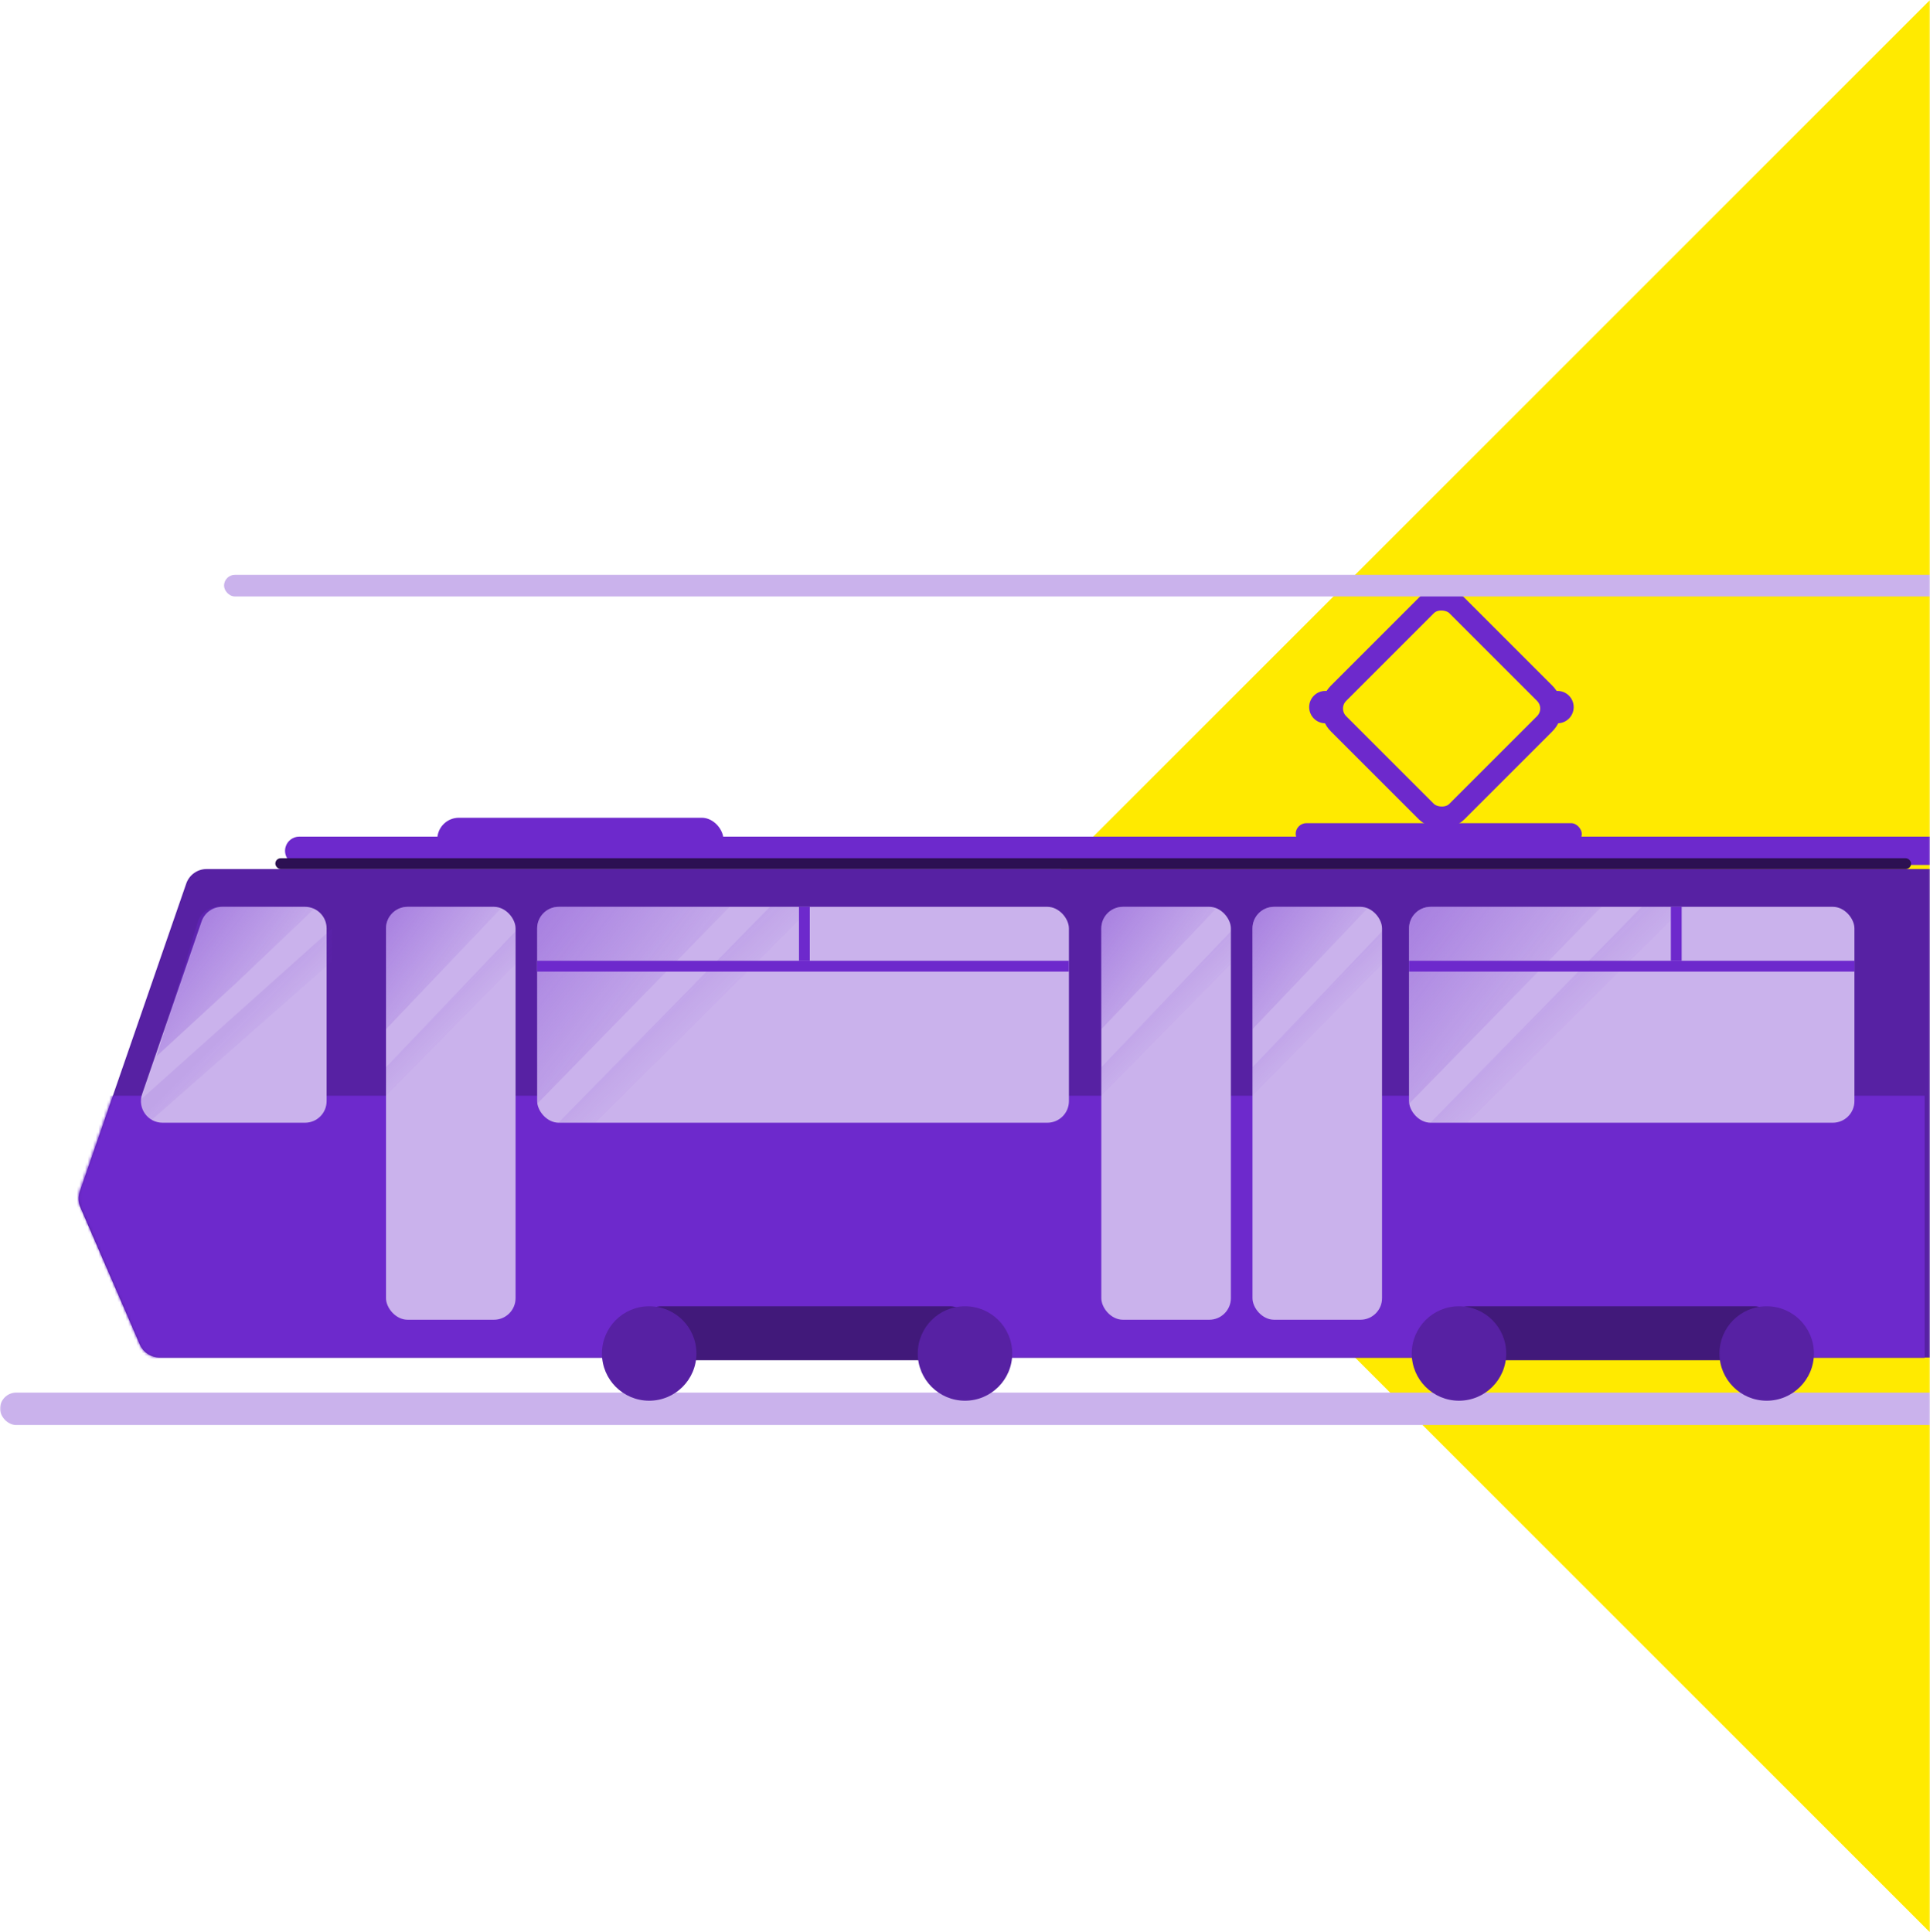
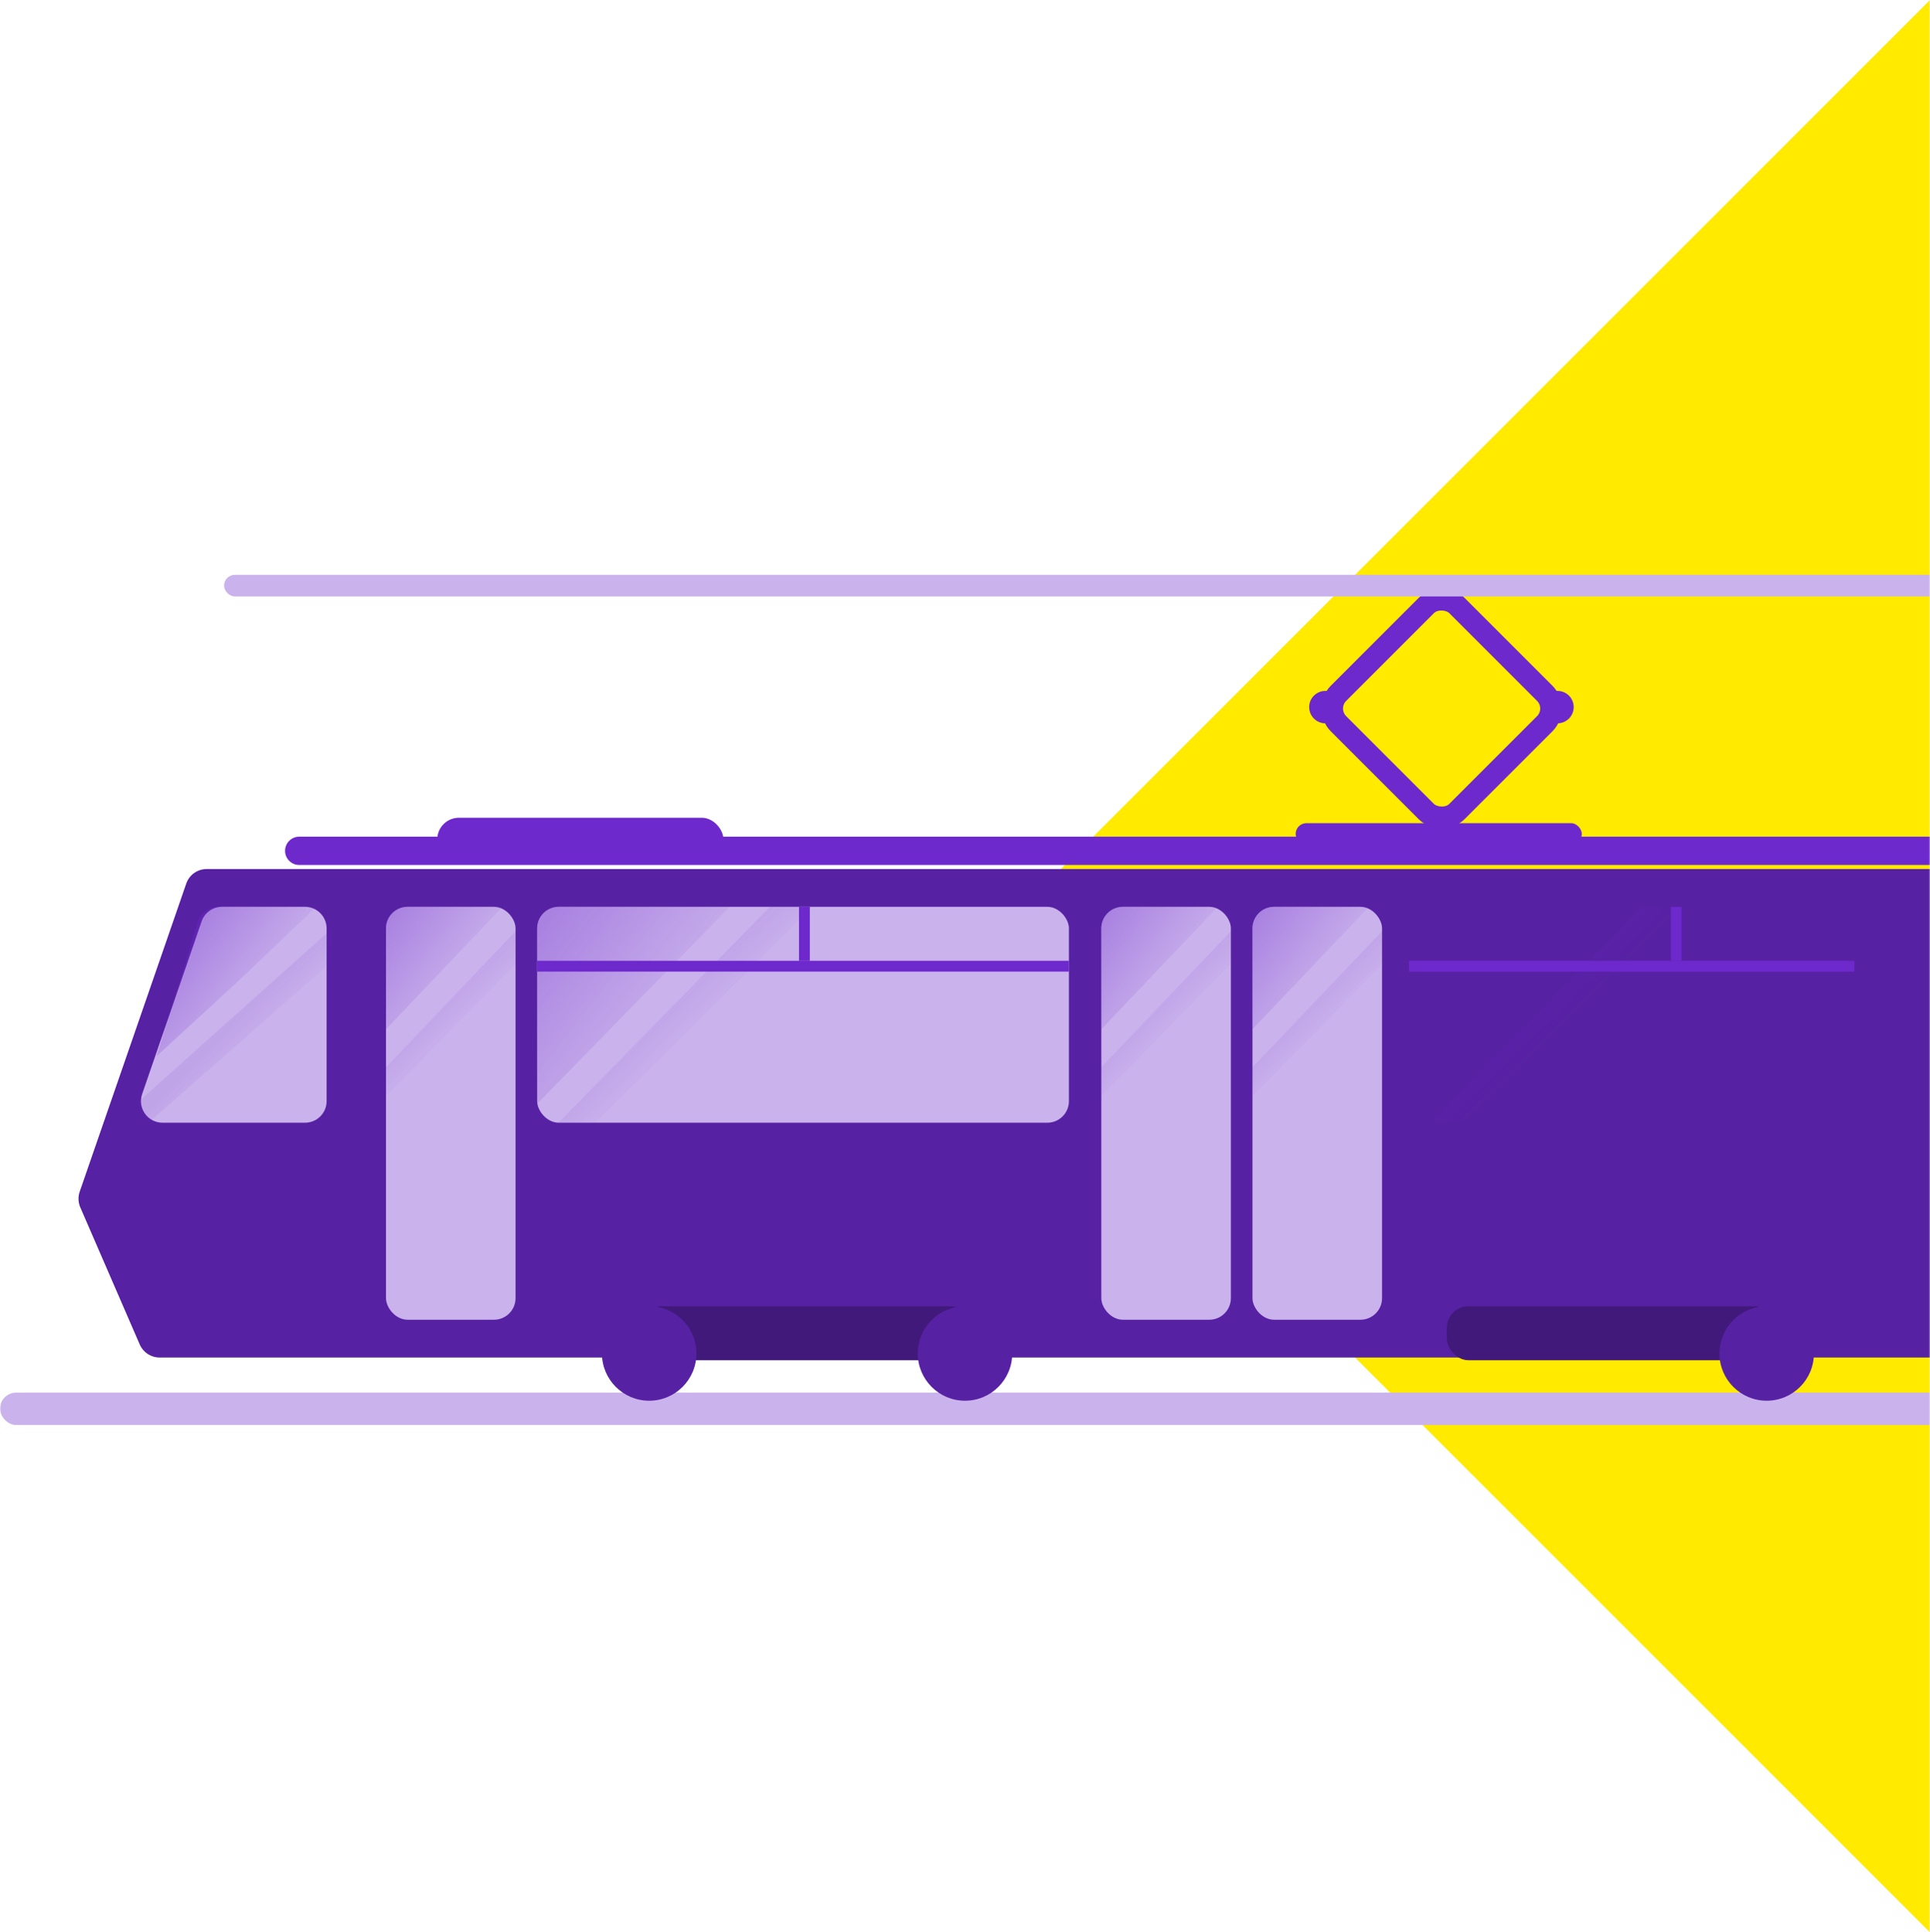
<svg xmlns="http://www.w3.org/2000/svg" width="715" height="716" viewBox="0 0 715 716" fill="none">
  <mask id="mask0" mask-type="alpha" maskUnits="userSpaceOnUse" x="0" y="0" width="715" height="716">
    <rect width="715" height="716" fill="#C4C4C4" />
  </mask>
  <g mask="url(#mask0)">
    <path d="M357 358L715 0V716L357 358Z" fill="#FFEA00" />
    <rect x="490.225" y="262.527" width="62" height="62" rx="8" transform="rotate(-45 490.225 262.527)" stroke="#6D29CC" stroke-width="8" />
    <path d="M68.997 327.386C70.112 324.162 73.147 322 76.558 322H809.735C813.394 322 816.586 324.482 817.488 328.028L859.463 493.028C860.75 498.085 856.928 503 851.71 503H59.111C55.923 503 53.039 501.107 51.771 498.182L29.738 447.355C28.942 445.519 28.863 443.451 29.517 441.559L68.997 327.386Z" fill="#5721A3" />
    <mask id="mask1" mask-type="alpha" maskUnits="userSpaceOnUse" x="29" y="322" width="831" height="181">
-       <path d="M68.993 327.376C70.11 324.158 73.143 322 76.55 322H809.735C813.394 322 816.586 324.482 817.488 328.028L859.463 493.028C860.75 498.085 856.928 503 851.71 503H59.128C55.931 503 53.041 501.096 51.779 498.159L29.726 446.851C28.937 445.017 28.863 442.954 29.518 441.068L68.993 327.376Z" fill="#41197A" />
-     </mask>
+       </mask>
    <g mask="url(#mask1)">
      <path d="M713 509V406H27L27 509H713Z" fill="#6D29CC" />
    </g>
    <path d="M105.795 313.837C106.429 311.569 108.496 310 110.852 310H804.75C807.649 310 810 312.351 810 315.25C810 318.149 807.649 320.5 804.75 320.5H110.852C107.376 320.5 104.86 317.184 105.795 313.837Z" fill="#6D29CC" />
    <rect x="480" y="305" width="106" height="8" rx="4" fill="#6D29CC" />
    <rect x="162" y="303" width="106" height="16" rx="8" fill="#6D29CC" />
    <rect x="143" y="336" width="48" height="153" rx="8" fill="#CAB2EC" />
    <rect x="199" y="336" width="197" height="80" rx="8" fill="#CAB2EC" />
-     <rect x="522" y="336" width="165" height="80" rx="8" fill="#CAB2EC" />
    <path d="M74.683 341.396C75.795 338.167 78.833 336 82.248 336L113 336C117.418 336 121 339.582 121 344V408C121 412.418 117.418 416 113 416H60.215C54.721 416 50.862 410.59 52.651 405.396L74.683 341.396Z" fill="#CAB2EC" />
    <rect x="408" y="336" width="48" height="153" rx="8" fill="#CAB2EC" />
    <path d="M270.301 336L199 409V344C199 339.582 202.582 336 207 336H270.301Z" fill="url(#paint0_linear)" fill-opacity="0.4" />
    <path d="M206.922 416L285.224 336L301 336L220.575 416L206.922 416Z" fill="url(#paint1_linear)" fill-opacity="0.1" />
-     <path d="M593.301 336L522 409V344C522 339.582 525.582 336 530 336H593.301Z" fill="url(#paint2_linear)" fill-opacity="0.4" />
    <path d="M529.922 416L608.224 336L624 336L543.575 416L529.922 416Z" fill="url(#paint3_linear)" fill-opacity="0.1" />
    <path d="M186.168 336L143.002 381.356V344C143.002 339.582 146.584 336 151.002 336H186.168Z" fill="url(#paint4_linear)" fill-opacity="0.4" />
    <path d="M143 395.467L191 345.071L191 357.241L143.001 406L143 395.467Z" fill="url(#paint5_linear)" fill-opacity="0.1" />
    <path d="M80.913 336H117.167L88.084 363.679L58 391.357L73.265 341.651C74.297 338.293 77.399 336 80.913 336Z" fill="url(#paint6_linear)" fill-opacity="0.4" />
    <path d="M51 408.467L123 344.071L123 356.241L55.001 416L51 408.467Z" fill="url(#paint7_linear)" fill-opacity="0.1" />
    <path d="M451.168 336L408.002 381.356V344C408.002 339.582 411.584 336 416.002 336H451.168Z" fill="url(#paint8_linear)" fill-opacity="0.4" />
    <path d="M408 395.467L456 345.071L456 357.241L408.001 406L408 395.467Z" fill="url(#paint9_linear)" fill-opacity="0.1" />
    <rect x="464" y="336" width="48" height="153" rx="8" fill="#CAB2EC" />
    <rect x="237" y="484" width="123" height="20" rx="8" fill="#41197A" />
    <rect x="536" y="484" width="122" height="20" rx="8" fill="#41197A" />
    <rect x="83" y="213" width="725" height="8" rx="4" fill="#CAB2EC" />
    <rect x="199" y="356" width="197" height="4" fill="#6D29CC" />
    <rect x="300" y="336" width="20" height="4" transform="rotate(90 300 336)" fill="#6D29CC" />
    <rect x="623" y="336" width="20" height="4" transform="rotate(90 623 336)" fill="#6D29CC" />
-     <rect x="102" y="318" width="606" height="4" rx="2" fill="#2C1052" />
    <rect x="522" y="356" width="165" height="4" fill="#6D29CC" />
    <rect y="516" width="891" height="12" rx="6" fill="#CAB2EC" />
    <circle cx="240.5" cy="501.5" r="17.5" fill="#5721A3" />
    <circle cx="357.5" cy="501.5" r="17.5" fill="#5721A3" />
    <path d="M507.168 336L464.002 381.356V344C464.002 339.582 467.584 336 472.002 336H507.168Z" fill="url(#paint10_linear)" fill-opacity="0.4" />
    <path d="M464 395.467L512 345.071L512 357.241L464.001 406L464 395.467Z" fill="url(#paint11_linear)" fill-opacity="0.1" />
    <circle r="6" transform="matrix(-1 0 0 1 491 262)" fill="#6D29CC" />
    <circle r="6" transform="matrix(-1 0 0 1 577 262)" fill="#6D29CC" />
-     <circle cx="540.5" cy="501.5" r="17.5" fill="#5721A3" />
    <circle cx="654.5" cy="501.5" r="17.5" fill="#5721A3" />
  </g>
  <defs>
    <linearGradient id="paint0_linear" x1="195.738" y1="334.085" x2="271.852" y2="393.365" gradientUnits="userSpaceOnUse">
      <stop stop-color="#6D29CC" />
      <stop offset="0.75" stop-color="#6D29CC" stop-opacity="0" />
    </linearGradient>
    <linearGradient id="paint1_linear" x1="245.722" y1="374.164" x2="257.786" y2="386.429" gradientUnits="userSpaceOnUse">
      <stop stop-color="#6D29CC" />
      <stop offset="1" stop-color="#6D29CC" stop-opacity="0" />
    </linearGradient>
    <linearGradient id="paint2_linear" x1="518.738" y1="334.085" x2="594.852" y2="393.365" gradientUnits="userSpaceOnUse">
      <stop stop-color="#6D29CC" />
      <stop offset="0.75" stop-color="#6D29CC" stop-opacity="0" />
    </linearGradient>
    <linearGradient id="paint3_linear" x1="568.722" y1="374.164" x2="580.786" y2="386.429" gradientUnits="userSpaceOnUse">
      <stop stop-color="#6D29CC" />
      <stop offset="1" stop-color="#6D29CC" stop-opacity="0" />
    </linearGradient>
    <linearGradient id="paint4_linear" x1="141.027" y1="334.81" x2="188.004" y2="370.461" gradientUnits="userSpaceOnUse">
      <stop stop-color="#6D29CC" />
      <stop offset="0.75" stop-color="#6D29CC" stop-opacity="0" />
    </linearGradient>
    <linearGradient id="paint5_linear" x1="161.342" y1="374.402" x2="170.614" y2="383.612" gradientUnits="userSpaceOnUse">
      <stop stop-color="#6D29CC" />
      <stop offset="1" stop-color="#6D29CC" stop-opacity="0" />
    </linearGradient>
    <linearGradient id="paint6_linear" x1="72.022" y1="334.81" x2="118.999" y2="370.461" gradientUnits="userSpaceOnUse">
      <stop stop-color="#6D29CC" />
      <stop offset="0.75" stop-color="#6D29CC" stop-opacity="0" />
    </linearGradient>
    <linearGradient id="paint7_linear" x1="92.342" y1="374.402" x2="101.614" y2="383.612" gradientUnits="userSpaceOnUse">
      <stop stop-color="#6D29CC" />
      <stop offset="1" stop-color="#6D29CC" stop-opacity="0" />
    </linearGradient>
    <linearGradient id="paint8_linear" x1="406.027" y1="334.81" x2="453.004" y2="370.461" gradientUnits="userSpaceOnUse">
      <stop stop-color="#6D29CC" />
      <stop offset="0.75" stop-color="#6D29CC" stop-opacity="0" />
    </linearGradient>
    <linearGradient id="paint9_linear" x1="426.342" y1="374.402" x2="435.614" y2="383.612" gradientUnits="userSpaceOnUse">
      <stop stop-color="#6D29CC" />
      <stop offset="1" stop-color="#6D29CC" stop-opacity="0" />
    </linearGradient>
    <linearGradient id="paint10_linear" x1="462.027" y1="334.81" x2="509.004" y2="370.461" gradientUnits="userSpaceOnUse">
      <stop stop-color="#6D29CC" />
      <stop offset="0.75" stop-color="#6D29CC" stop-opacity="0" />
    </linearGradient>
    <linearGradient id="paint11_linear" x1="482.342" y1="374.402" x2="491.614" y2="383.612" gradientUnits="userSpaceOnUse">
      <stop stop-color="#6D29CC" />
      <stop offset="1" stop-color="#6D29CC" stop-opacity="0" />
    </linearGradient>
  </defs>
</svg>